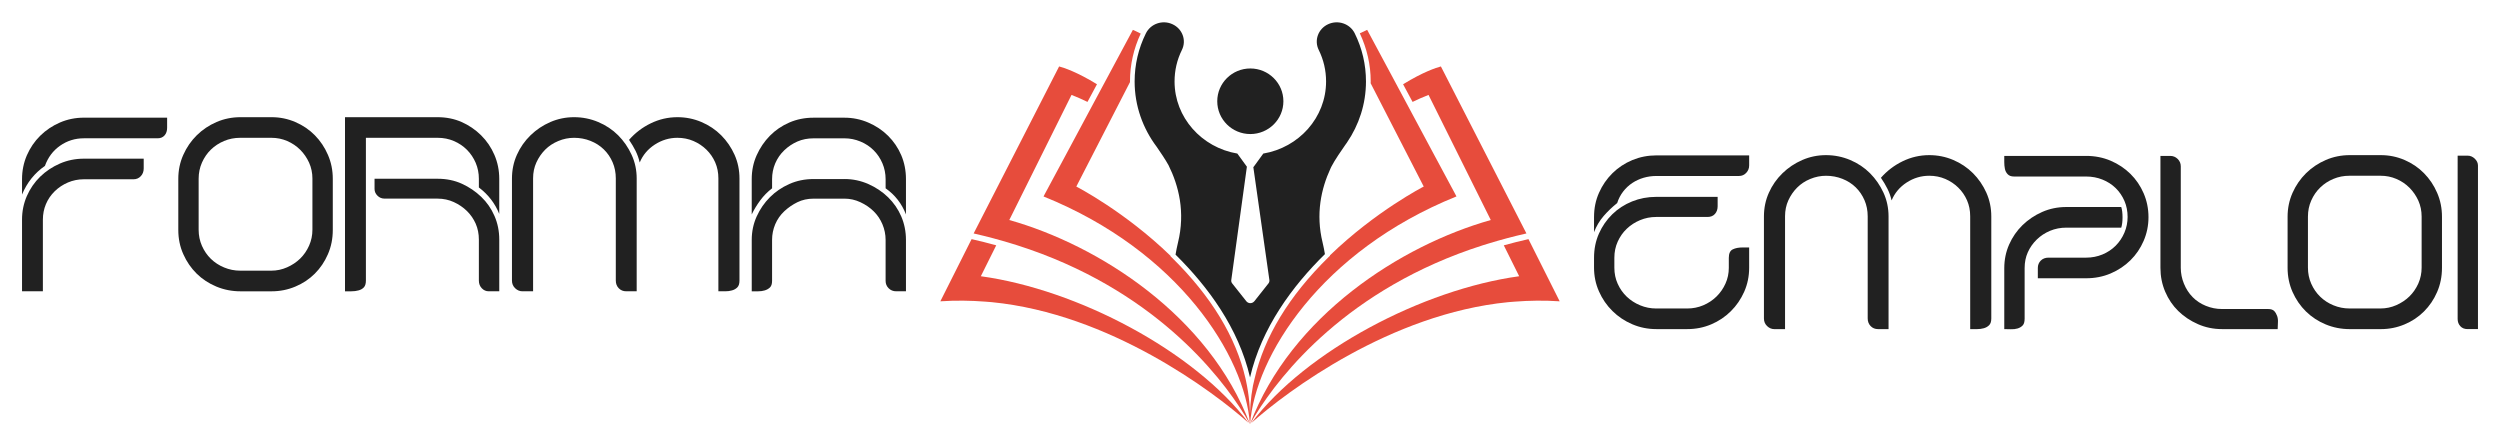
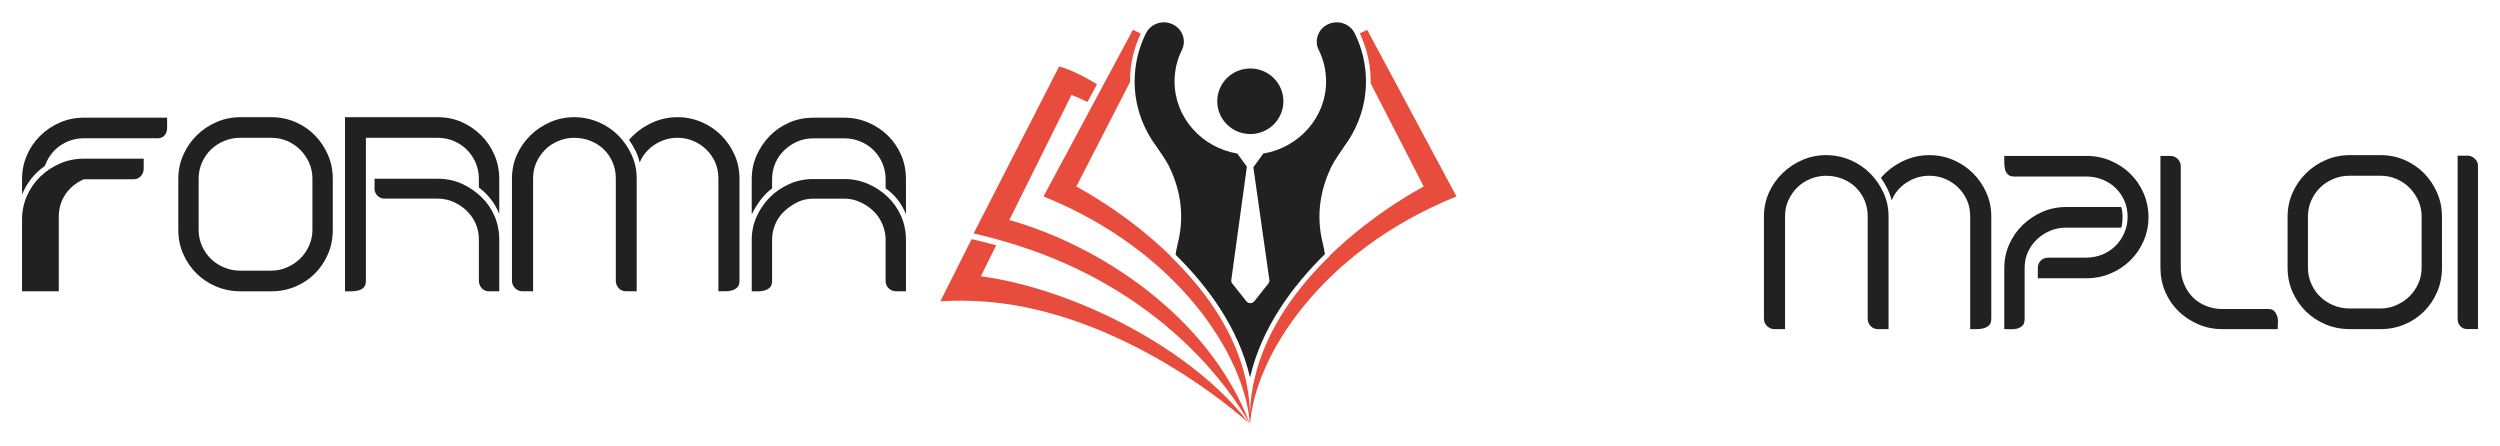
<svg xmlns="http://www.w3.org/2000/svg" version="1.1" id="Calque_1" x="0px" y="0px" width="224px" height="40px" viewBox="0 0 224 40" enable-background="new 0 0 224 40" xml:space="preserve">
  <g>
    <g>
      <g>
-         <path fill="#212121" d="M1.974,16.063c0-0.759,0.144-1.474,0.432-2.144c0.291-0.668,0.689-1.254,1.197-1.756     c0.509-0.502,1.1-0.896,1.77-1.186c0.668-0.289,1.383-0.434,2.143-0.434h7.458v0.901c0,0.285-0.075,0.515-0.228,0.687     c-0.152,0.173-0.358,0.26-0.616,0.26H7.515c-0.79,0-1.5,0.223-2.133,0.665c-0.631,0.443-1.083,1.046-1.357,1.81     c-0.926,0.641-1.609,1.498-2.051,2.566V16.063z M1.974,19.678c0-0.745,0.144-1.449,0.432-2.113     c0.291-0.662,0.689-1.242,1.197-1.736c0.509-0.494,1.1-0.887,1.77-1.177c0.668-0.289,1.383-0.435,2.143-0.435h5.36v0.878     c0,0.276-0.087,0.509-0.263,0.692c-0.174,0.186-0.392,0.276-0.649,0.276H7.515c-0.502,0-0.978,0.097-1.425,0.286     c-0.448,0.191-0.844,0.453-1.187,0.787c-0.342,0.334-0.604,0.719-0.787,1.151c-0.183,0.434-0.274,0.901-0.274,1.402v0.913V26.1     H1.974V19.678z" />
+         <path fill="#212121" d="M1.974,16.063c0-0.759,0.144-1.474,0.432-2.144c0.291-0.668,0.689-1.254,1.197-1.756     c0.509-0.502,1.1-0.896,1.77-1.186c0.668-0.289,1.383-0.434,2.143-0.434h7.458v0.901c0,0.285-0.075,0.515-0.228,0.687     c-0.152,0.173-0.358,0.26-0.616,0.26H7.515c-0.79,0-1.5,0.223-2.133,0.665c-0.631,0.443-1.083,1.046-1.357,1.81     c-0.926,0.641-1.609,1.498-2.051,2.566V16.063z M1.974,19.678c0-0.745,0.144-1.449,0.432-2.113     c0.291-0.662,0.689-1.242,1.197-1.736c0.509-0.494,1.1-0.887,1.77-1.177c0.668-0.289,1.383-0.435,2.143-0.435h5.36v0.878     c0,0.276-0.087,0.509-0.263,0.692c-0.174,0.186-0.392,0.276-0.649,0.276H7.515c-0.448,0.191-0.844,0.453-1.187,0.787c-0.342,0.334-0.604,0.719-0.787,1.151c-0.183,0.434-0.274,0.901-0.274,1.402v0.913V26.1     H1.974V19.678z" />
        <path fill="#212121" d="M24.336,10.5c0.747,0,1.455,0.145,2.123,0.434c0.671,0.288,1.254,0.683,1.749,1.185     c0.496,0.504,0.888,1.089,1.176,1.758c0.291,0.668,0.434,1.383,0.434,2.142v4.586c0,0.775-0.143,1.498-0.434,2.166     c-0.288,0.669-0.68,1.25-1.176,1.746c-0.495,0.493-1.078,0.881-1.749,1.162c-0.668,0.281-1.376,0.422-2.123,0.422h-2.787     c-0.762,0-1.481-0.141-2.158-0.422c-0.678-0.281-1.269-0.669-1.77-1.162c-0.502-0.496-0.902-1.077-1.198-1.746     c-0.3-0.668-0.447-1.391-0.447-2.166v-4.586c0-0.759,0.147-1.474,0.447-2.142c0.296-0.669,0.699-1.254,1.21-1.758     c0.509-0.502,1.099-0.896,1.77-1.185c0.668-0.289,1.385-0.434,2.146-0.434H24.336z M27.994,16.011     c0-0.516-0.101-0.992-0.298-1.433c-0.199-0.439-0.464-0.826-0.799-1.16s-0.725-0.596-1.167-0.785     c-0.44-0.191-0.914-0.286-1.416-0.286h-2.789c-0.518,0-1.001,0.095-1.453,0.286c-0.447,0.189-0.841,0.447-1.177,0.773     c-0.335,0.326-0.6,0.713-0.799,1.16c-0.197,0.447-0.298,0.929-0.298,1.444v4.577c0,0.516,0.101,0.998,0.298,1.445     c0.199,0.447,0.464,0.834,0.799,1.16c0.336,0.327,0.731,0.585,1.188,0.773c0.46,0.191,0.938,0.286,1.441,0.286h2.789     c0.487,0,0.956-0.099,1.404-0.297c0.45-0.198,0.844-0.459,1.179-0.785c0.335-0.327,0.6-0.714,0.799-1.161     c0.197-0.447,0.298-0.921,0.298-1.422V16.011z" />
        <path fill="#212121" d="M42.907,16.018c0-0.501-0.094-0.976-0.283-1.425c-0.192-0.447-0.455-0.839-0.788-1.174     c-0.335-0.334-0.727-0.596-1.174-0.786c-0.447-0.191-0.931-0.286-1.448-0.286h-6.429v12.796c0,0.272-0.062,0.475-0.183,0.604     c-0.122,0.13-0.281,0.221-0.48,0.273c-0.197,0.055-0.41,0.08-0.638,0.08c-0.229,0-0.42,0-0.572,0V10.5h8.287     c0.79,0,1.512,0.145,2.164,0.434c0.651,0.288,1.232,0.683,1.741,1.185c0.509,0.504,0.907,1.089,1.195,1.758     c0.288,0.668,0.434,1.383,0.434,2.142v3.148c-0.375-0.942-0.984-1.732-1.826-2.371V16.018z M43.786,26.1     c-0.239,0-0.447-0.092-0.618-0.273c-0.174-0.183-0.261-0.411-0.261-0.684V21.47c0-0.516-0.094-0.991-0.283-1.427     c-0.192-0.432-0.455-0.812-0.788-1.139c-0.335-0.327-0.727-0.593-1.174-0.798s-0.931-0.309-1.448-0.309h-1.277H34.47     c-0.258,0-0.476-0.087-0.648-0.263c-0.176-0.174-0.263-0.376-0.263-0.604v-0.914h5.655c0.792,0,1.514,0.149,2.168,0.447     c0.651,0.296,1.23,0.688,1.736,1.174c0.507,0.486,0.902,1.056,1.187,1.71c0.285,0.653,0.429,1.361,0.429,2.121v4.63H43.786z" />
        <path fill="#212121" d="M51.437,10.5c0.759,0,1.481,0.145,2.165,0.434c0.685,0.288,1.277,0.683,1.781,1.185     c0.502,0.504,0.902,1.085,1.207,1.746s0.457,1.372,0.457,2.132V26.1h-0.935c-0.274,0-0.499-0.092-0.673-0.274     c-0.176-0.183-0.263-0.411-0.263-0.685v-9.161c0-0.519-0.096-0.997-0.286-1.439c-0.189-0.441-0.452-0.826-0.787-1.153     c-0.333-0.326-0.733-0.582-1.195-0.765c-0.464-0.185-0.954-0.275-1.472-0.275c-0.487,0-0.959,0.096-1.413,0.287     c-0.457,0.189-0.849,0.448-1.175,0.775c-0.325,0.328-0.588,0.708-0.787,1.143c-0.197,0.434-0.296,0.909-0.296,1.428V26.1h-0.958     c-0.244,0-0.46-0.092-0.649-0.273c-0.192-0.183-0.286-0.411-0.286-0.684v-9.146c0-0.76,0.147-1.471,0.445-2.132     c0.296-0.661,0.703-1.242,1.222-1.746c0.516-0.502,1.108-0.896,1.776-1.185C49.983,10.645,50.691,10.5,51.437,10.5z M60.696,10.5     c0.76,0,1.477,0.145,2.154,0.434c0.677,0.288,1.266,0.683,1.767,1.185c0.502,0.504,0.9,1.085,1.198,1.746     c0.295,0.661,0.442,1.372,0.442,2.132v9.146c0,0.272-0.063,0.475-0.191,0.604c-0.129,0.13-0.291,0.221-0.48,0.273     c-0.19,0.055-0.39,0.08-0.603,0.08c-0.214,0-0.417,0-0.616,0v-10.12c0-0.519-0.094-0.994-0.284-1.428     c-0.189-0.435-0.452-0.814-0.787-1.143c-0.335-0.327-0.722-0.586-1.163-0.775c-0.442-0.191-0.921-0.287-1.437-0.287     c-0.731,0-1.406,0.205-2.032,0.611c-0.623,0.407-1.07,0.941-1.345,1.601c-0.089-0.379-0.216-0.729-0.375-1.049     c-0.159-0.318-0.354-0.646-0.581-0.979c0.546-0.624,1.197-1.119,1.949-1.483C59.065,10.683,59.859,10.5,60.696,10.5z" />
        <path fill="#212121" d="M75.666,10.545c0.743,0,1.451,0.145,2.126,0.434c0.677,0.289,1.271,0.684,1.778,1.186     c0.507,0.502,0.902,1.085,1.184,1.746c0.279,0.66,0.42,1.371,0.42,2.131v3.17c-0.375-0.969-0.982-1.749-1.823-2.34v-0.819     c0-0.499-0.097-0.974-0.286-1.42s-0.452-0.837-0.787-1.171c-0.333-0.333-0.729-0.594-1.187-0.783     c-0.454-0.189-0.926-0.285-1.413-0.285h-2.782c-0.532,0-1.015,0.096-1.448,0.285s-0.825,0.45-1.174,0.783     c-0.35,0.334-0.621,0.725-0.812,1.171c-0.189,0.446-0.283,0.921-0.283,1.42v0.819c-0.41,0.317-0.765,0.679-1.06,1.079     c-0.298,0.402-0.553,0.821-0.764,1.261v-3.17c0-0.76,0.147-1.471,0.442-2.131c0.296-0.661,0.691-1.244,1.184-1.746     s1.073-0.896,1.741-1.186s1.391-0.434,2.164-0.434H75.666z M75.666,16.041c0.743,0,1.451,0.148,2.126,0.445     c0.677,0.297,1.271,0.693,1.778,1.187c0.507,0.494,0.902,1.067,1.184,1.722c0.279,0.653,0.42,1.354,0.42,2.099V26.1h-0.877     c-0.271,0-0.496-0.092-0.677-0.273c-0.181-0.183-0.27-0.402-0.27-0.662v-3.671c0-0.486-0.097-0.954-0.286-1.404     c-0.189-0.447-0.452-0.835-0.787-1.162c-0.333-0.327-0.729-0.597-1.187-0.81c-0.454-0.213-0.926-0.319-1.413-0.319h-2.782     c-0.532,0-1.015,0.106-1.448,0.319s-0.825,0.482-1.174,0.81c-0.35,0.327-0.621,0.715-0.812,1.162     c-0.189,0.45-0.283,0.918-0.283,1.404v3.671c0,0.274-0.065,0.472-0.194,0.594c-0.129,0.121-0.284,0.209-0.467,0.262     c-0.183,0.055-0.377,0.08-0.581,0.08c-0.206,0-0.401,0-0.581,0v-4.606c0-0.744,0.147-1.445,0.442-2.099     c0.296-0.654,0.691-1.228,1.184-1.722c0.492-0.493,1.073-0.89,1.741-1.187s1.391-0.445,2.164-0.445H75.666z" />
      </g>
      <g>
        <g>
-           <path fill="#212121" d="M142.826,19.438c0-0.775,0.147-1.496,0.445-2.164c0.295-0.669,0.698-1.253,1.207-1.756      c0.509-0.501,1.102-0.892,1.776-1.174c0.678-0.28,1.395-0.421,2.154-0.421h8.317v0.9c0,0.255-0.086,0.477-0.262,0.664      c-0.174,0.188-0.392,0.281-0.649,0.281h-7.406c-0.394,0-0.773,0.054-1.14,0.16c-0.363,0.107-0.703,0.263-1.015,0.469      c-0.312,0.207-0.583,0.462-0.82,0.768c-0.234,0.307-0.412,0.649-0.534,1.03c-0.44,0.351-0.844,0.736-1.207,1.155      c-0.365,0.421-0.654,0.905-0.867,1.453V19.438z M142.826,23.084c0-0.774,0.147-1.492,0.438-2.153      c0.293-0.66,0.691-1.237,1.197-1.731c0.507-0.494,1.095-0.876,1.772-1.15c0.675-0.273,1.392-0.41,2.153-0.41h5.515v0.843      c0,0.272-0.079,0.501-0.238,0.683c-0.16,0.184-0.385,0.274-0.673,0.274h-4.604c-0.501,0-0.979,0.095-1.437,0.286      c-0.457,0.189-0.855,0.449-1.197,0.777c-0.343,0.326-0.609,0.711-0.807,1.152c-0.199,0.443-0.298,0.923-0.298,1.44v0.891      c0,0.52,0.099,1,0.298,1.44c0.199,0.441,0.467,0.826,0.809,1.154c0.345,0.328,0.743,0.587,1.2,0.775      c0.457,0.191,0.938,0.286,1.438,0.286h2.787c0.502,0,0.978-0.095,1.428-0.284c0.449-0.189,0.846-0.451,1.188-0.785      c0.343-0.336,0.612-0.723,0.809-1.164c0.199-0.439,0.298-0.91,0.298-1.412v-0.89c0-0.394,0.117-0.647,0.354-0.762      c0.234-0.114,0.527-0.171,0.876-0.171h0.593v1.822c0,0.761-0.147,1.473-0.442,2.143c-0.298,0.669-0.696,1.251-1.198,1.748      c-0.501,0.498-1.085,0.89-1.753,1.174c-0.67,0.285-1.383,0.428-2.145,0.428h-2.779c-0.76,0-1.477-0.144-2.154-0.434      c-0.675-0.288-1.268-0.683-1.776-1.185c-0.509-0.501-0.912-1.086-1.207-1.754c-0.298-0.669-0.445-1.383-0.445-2.143V23.084z" />
          <path fill="#212121" d="M163.608,13.9c0.759,0,1.481,0.146,2.165,0.434c0.685,0.288,1.277,0.684,1.779,1.185      c0.499,0.503,0.902,1.083,1.207,1.744c0.303,0.661,0.455,1.371,0.455,2.13v10.096h-0.936c-0.271,0-0.497-0.091-0.67-0.273      c-0.176-0.184-0.263-0.412-0.263-0.685v-9.153c0-0.519-0.097-0.998-0.286-1.438c-0.189-0.441-0.452-0.826-0.785-1.153      c-0.335-0.326-0.733-0.582-1.195-0.764c-0.464-0.183-0.954-0.274-1.472-0.274c-0.485,0-0.956,0.097-1.411,0.286      c-0.457,0.188-0.849,0.447-1.174,0.774c-0.326,0.328-0.589,0.708-0.788,1.143c-0.196,0.433-0.295,0.908-0.295,1.427v10.111      h-0.959c-0.241,0-0.457-0.091-0.646-0.272c-0.192-0.183-0.286-0.411-0.286-0.685v-9.139c0-0.759,0.147-1.469,0.445-2.13      c0.295-0.661,0.701-1.241,1.219-1.744c0.516-0.501,1.108-0.896,1.776-1.185S162.865,13.9,163.608,13.9z M172.861,13.9      c0.759,0,1.477,0.146,2.153,0.434c0.676,0.288,1.264,0.684,1.766,1.185c0.501,0.503,0.899,1.083,1.197,1.744      c0.295,0.661,0.443,1.371,0.443,2.13v9.139c0,0.273-0.063,0.475-0.192,0.604c-0.129,0.13-0.291,0.222-0.48,0.274      c-0.19,0.054-0.392,0.079-0.603,0.079c-0.213,0-0.42,0-0.616,0V19.377c0-0.519-0.094-0.994-0.284-1.427      c-0.189-0.435-0.452-0.814-0.787-1.143c-0.333-0.327-0.722-0.586-1.16-0.774c-0.443-0.189-0.921-0.286-1.437-0.286      c-0.729,0-1.406,0.204-2.03,0.609c-0.623,0.407-1.068,0.941-1.343,1.601c-0.091-0.379-0.215-0.729-0.377-1.049      c-0.159-0.318-0.352-0.646-0.581-0.979c0.548-0.623,1.197-1.117,1.949-1.482C171.232,14.083,172.024,13.9,172.861,13.9z" />
          <path fill="#212121" d="M180.448,15.815c-0.242,0-0.43-0.067-0.559-0.203c-0.129-0.135-0.213-0.296-0.25-0.483      c-0.038-0.188-0.057-0.387-0.057-0.597s0-0.397,0-0.563h7.338c0.79,0,1.521,0.145,2.199,0.434      c0.675,0.289,1.263,0.681,1.765,1.174c0.501,0.494,0.897,1.074,1.186,1.742c0.288,0.67,0.434,1.383,0.434,2.143      c0,0.745-0.146,1.451-0.434,2.12s-0.685,1.249-1.186,1.742c-0.502,0.495-1.09,0.886-1.765,1.175      c-0.678,0.289-1.409,0.434-2.199,0.434h-4.331v-0.924c0-0.262,0.089-0.481,0.263-0.658c0.176-0.176,0.408-0.266,0.693-0.266      h3.375c0.516,0,1.001-0.095,1.458-0.283c0.455-0.189,0.851-0.452,1.187-0.787c0.332-0.334,0.595-0.726,0.785-1.175      c0.189-0.446,0.283-0.914,0.283-1.4c0-0.517-0.094-0.995-0.283-1.436c-0.19-0.44-0.453-0.823-0.785-1.15      c-0.336-0.327-0.731-0.581-1.187-0.763c-0.457-0.184-0.942-0.274-1.458-0.274H180.448z M190.179,19.473      c0,0.361-0.037,0.668-0.114,0.924h-4.922c-0.516,0-1.003,0.095-1.458,0.283c-0.455,0.191-0.854,0.452-1.195,0.786      c-0.342,0.335-0.609,0.715-0.799,1.141c-0.19,0.425-0.284,0.896-0.284,1.413v4.534c0,0.289-0.063,0.494-0.185,0.616      c-0.122,0.122-0.272,0.209-0.45,0.262c-0.179,0.054-0.378,0.076-0.601,0.068s-0.419-0.012-0.588-0.012V24.03      c0-0.759,0.146-1.466,0.438-2.126s0.691-1.236,1.195-1.729c0.506-0.492,1.092-0.887,1.763-1.183      c0.668-0.295,1.39-0.444,2.163-0.444h4.922C190.142,18.789,190.179,19.098,190.179,19.473z" />
          <path fill="#212121" d="M199.088,29.488c-0.757,0-1.477-0.147-2.151-0.443c-0.676-0.297-1.264-0.688-1.761-1.175      c-0.499-0.486-0.888-1.063-1.174-1.731c-0.286-0.67-0.427-1.382-0.427-2.143V13.969h0.877c0.26,0,0.484,0.091,0.668,0.273      c0.185,0.184,0.278,0.403,0.278,0.661v9.093c0,0.486,0.094,0.962,0.284,1.424c0.189,0.464,0.447,0.862,0.775,1.197      c0.326,0.334,0.72,0.597,1.184,0.785c0.464,0.19,0.947,0.285,1.446,0.285h4.127c0.256,0,0.443,0.061,0.558,0.183      c0.113,0.122,0.199,0.27,0.261,0.444c0.061,0.175,0.084,0.369,0.07,0.581c-0.017,0.214-0.023,0.41-0.023,0.593H199.088z" />
          <path fill="#212121" d="M213.323,13.9c0.746,0,1.453,0.146,2.121,0.434c0.671,0.288,1.254,0.684,1.746,1.185      c0.495,0.503,0.889,1.087,1.177,1.756c0.291,0.668,0.434,1.382,0.434,2.141v4.581c0,0.775-0.143,1.496-0.434,2.164      c-0.288,0.67-0.682,1.25-1.177,1.744c-0.492,0.493-1.075,0.881-1.746,1.162c-0.668,0.281-1.375,0.422-2.121,0.422h-2.786      c-0.76,0-1.479-0.141-2.156-0.422c-0.678-0.281-1.266-0.669-1.77-1.162c-0.502-0.494-0.9-1.074-1.198-1.744      c-0.295-0.668-0.445-1.389-0.445-2.164v-4.581c0-0.759,0.15-1.473,0.445-2.141c0.298-0.669,0.701-1.253,1.21-1.756      c0.511-0.501,1.102-0.896,1.77-1.185c0.67-0.288,1.385-0.434,2.145-0.434H213.323z M216.978,19.408      c0-0.516-0.099-0.992-0.295-1.432c-0.199-0.439-0.467-0.826-0.8-1.16c-0.335-0.334-0.724-0.596-1.167-0.784      c-0.44-0.19-0.912-0.285-1.416-0.285h-2.786c-0.516,0-0.999,0.095-1.448,0.285c-0.45,0.188-0.842,0.446-1.177,0.772      s-0.603,0.713-0.8,1.16c-0.199,0.446-0.297,0.928-0.297,1.443v4.572c0,0.516,0.098,0.998,0.297,1.444      c0.197,0.447,0.465,0.834,0.8,1.16c0.335,0.327,0.731,0.585,1.188,0.772c0.457,0.189,0.935,0.284,1.437,0.284h2.786      c0.488,0,0.957-0.099,1.404-0.295c0.45-0.197,0.844-0.458,1.179-0.784c0.333-0.327,0.601-0.714,0.8-1.161      c0.196-0.446,0.295-0.92,0.295-1.421V19.408z" />
          <path fill="#212121" d="M221.093,13.946c0.244,0,0.46,0.091,0.649,0.272c0.19,0.184,0.284,0.389,0.284,0.617v14.652h-0.934      c-0.273,0-0.489-0.086-0.648-0.262c-0.16-0.175-0.239-0.392-0.239-0.649V13.946H221.093z" />
        </g>
      </g>
    </g>
    <g>
      <g>
        <ellipse fill-rule="evenodd" clip-rule="evenodd" fill="#212121" cx="112.029" cy="9.073" rx="2.963" ry="2.938" />
        <g>
          <path fill="#212121" d="M122.391,7.301c0-1.511-0.34-2.962-1.008-4.316c-0.424-0.859-1.49-1.229-2.386-0.814      c-0.888,0.41-1.266,1.443-0.839,2.304c0.438,0.886,0.658,1.835,0.658,2.827c0,3.229-2.435,5.922-5.625,6.457l-0.839,1.155      c-0.017,0.021-0.035,0.042-0.054,0.06l1.439,10.119c0.014,0.106-0.017,0.216-0.085,0.303l-1.266,1.598      c-0.087,0.104-0.218,0.169-0.358,0.169c-0.139,0-0.27-0.064-0.356-0.169l-1.266-1.598c-0.07-0.087-0.099-0.196-0.084-0.303      l1.399-10.16c-0.005-0.006-0.01-0.01-0.017-0.019l-0.839-1.155c-3.19-0.535-5.625-3.228-5.625-6.457      c0-0.992,0.22-1.941,0.658-2.827c0.427-0.86,0.049-1.894-0.844-2.304c-0.891-0.414-1.955-0.045-2.381,0.814      c-0.671,1.354-1.011,2.806-1.011,4.316c0,2.188,0.741,4.213,1.983,5.862c0.3,0.432,0.777,1.136,1.055,1.642      c0.909,1.826,1.519,4.197,0.846,6.937c-0.084,0.346-0.157,0.712-0.218,1.075c2.901,2.857,5.653,6.583,6.675,11      c1.026-4.441,3.795-8.185,6.71-11.047c-0.059-0.348-0.124-0.696-0.206-1.028c-0.635-2.59-0.124-4.849,0.701-6.633l0,0      c0.027-0.061,0.056-0.12,0.084-0.179c0.295-0.579,0.939-1.511,1.237-1.934c0.052-0.07,0.104-0.141,0.15-0.209      c0.005-0.007,0.007-0.012,0.007-0.012l0,0C121.763,11.2,122.391,9.319,122.391,7.301z" />
        </g>
      </g>
      <g>
-         <path fill="#E74C3C" d="M136.95,21.426c-0.759,0.172-1.493,0.357-2.21,0.555l1.378,2.77c-8.646,1.185-19.115,6.693-23.993,13.143     c3.197-2.836,12.453-9.783,23.012-10.82c0.183-0.018,0.375-0.029,0.563-0.045c1.321-0.103,2.669-0.124,4.047-0.031L136.95,21.426     z" />
-         <path fill="#E74C3C" d="M132.542,12.665l-3.438-6.712c-0.429,0.114-1.596,0.495-3.387,1.596l0.849,1.582     c0.462-0.224,0.938-0.436,1.43-0.627l5.578,11.209c-8.039,2.264-17.904,8.588-21.567,18.287c0,0,0.002-0.077,0,0     c0.117-0.21,0.258-0.455,0.422-0.723c0.03-0.046,0.063-0.099,0.094-0.149c2.173-3.501,8.178-11.284,20.374-15.163     c0.171-0.056,0.347-0.106,0.519-0.159c1.05-0.322,2.142-0.615,3.285-0.874c0.023-0.004,0.045-0.012,0.066-0.016L132.542,12.665z" />
        <path fill="#E74C3C" d="M87.055,21.426c0.759,0.172,1.492,0.357,2.207,0.555l-1.38,2.77c8.65,1.185,19.118,6.693,23.995,13.143     c-3.197-2.836-12.45-9.783-23.009-10.82c-0.185-0.018-0.377-0.029-0.563-0.045c-1.321-0.103-2.674-0.124-4.05-0.031     L87.055,21.426z" />
        <path fill="#E74C3C" d="M91.463,12.665l3.434-6.712c0.432,0.114,1.599,0.495,3.392,1.596l-0.851,1.582     c-0.462-0.224-0.938-0.436-1.43-0.627l-5.576,11.209c8.039,2.264,17.899,8.588,21.564,18.287c0,0,0-0.077,0,0     c-0.117-0.21-0.26-0.455-0.422-0.723c-0.03-0.046-0.065-0.099-0.096-0.149c-2.17-3.501-8.173-11.284-20.372-15.163     c-0.171-0.056-0.345-0.106-0.516-0.159c-1.052-0.322-2.145-0.615-3.288-0.874c-0.023-0.004-0.047-0.012-0.063-0.016     L91.463,12.665z" />
        <g>
          <path fill="#E74C3C" d="M111.596,33.911c-0.86-3.72-3.068-7.354-6.561-10.798l-0.156-0.154l0.004-0.034      c-4.099-3.979-8.446-6.21-8.446-6.21l4.812-9.363c0-0.016-0.002-0.033-0.002-0.051c0-1.5,0.328-2.939,0.961-4.292      c-0.303-0.155-0.549-0.27-0.701-0.334l-2.51,4.677L98.74,7.831l-3.27,6.1l-0.26,0.484l-1.55,2.886l-0.159,0.301      c12.146,4.901,18.052,14.327,18.494,20.398c0.05-1.358-0.089-2.659-0.358-3.904L111.596,33.911z" />
        </g>
        <g>
          <path fill="#E74C3C" d="M130.341,17.301l-1.549-2.886l-0.261-0.484l-3.267-6.1l-0.256-0.479l-2.51-4.677      c-0.146,0.062-0.375,0.168-0.659,0.31c0.638,1.361,0.976,2.811,0.976,4.316c0,0.05-0.007,0.104-0.007,0.156l4.758,9.258      c0,0-4.315,2.212-8.4,6.164l0.005,0.033l-0.159,0.153c-3.512,3.454-5.73,7.102-6.596,10.846l-0.15,0.647      c-0.206,1.103-0.302,2.251-0.26,3.441c0.445-6.071,6.347-15.497,18.492-20.398L130.341,17.301z" />
        </g>
      </g>
    </g>
  </g>
</svg>